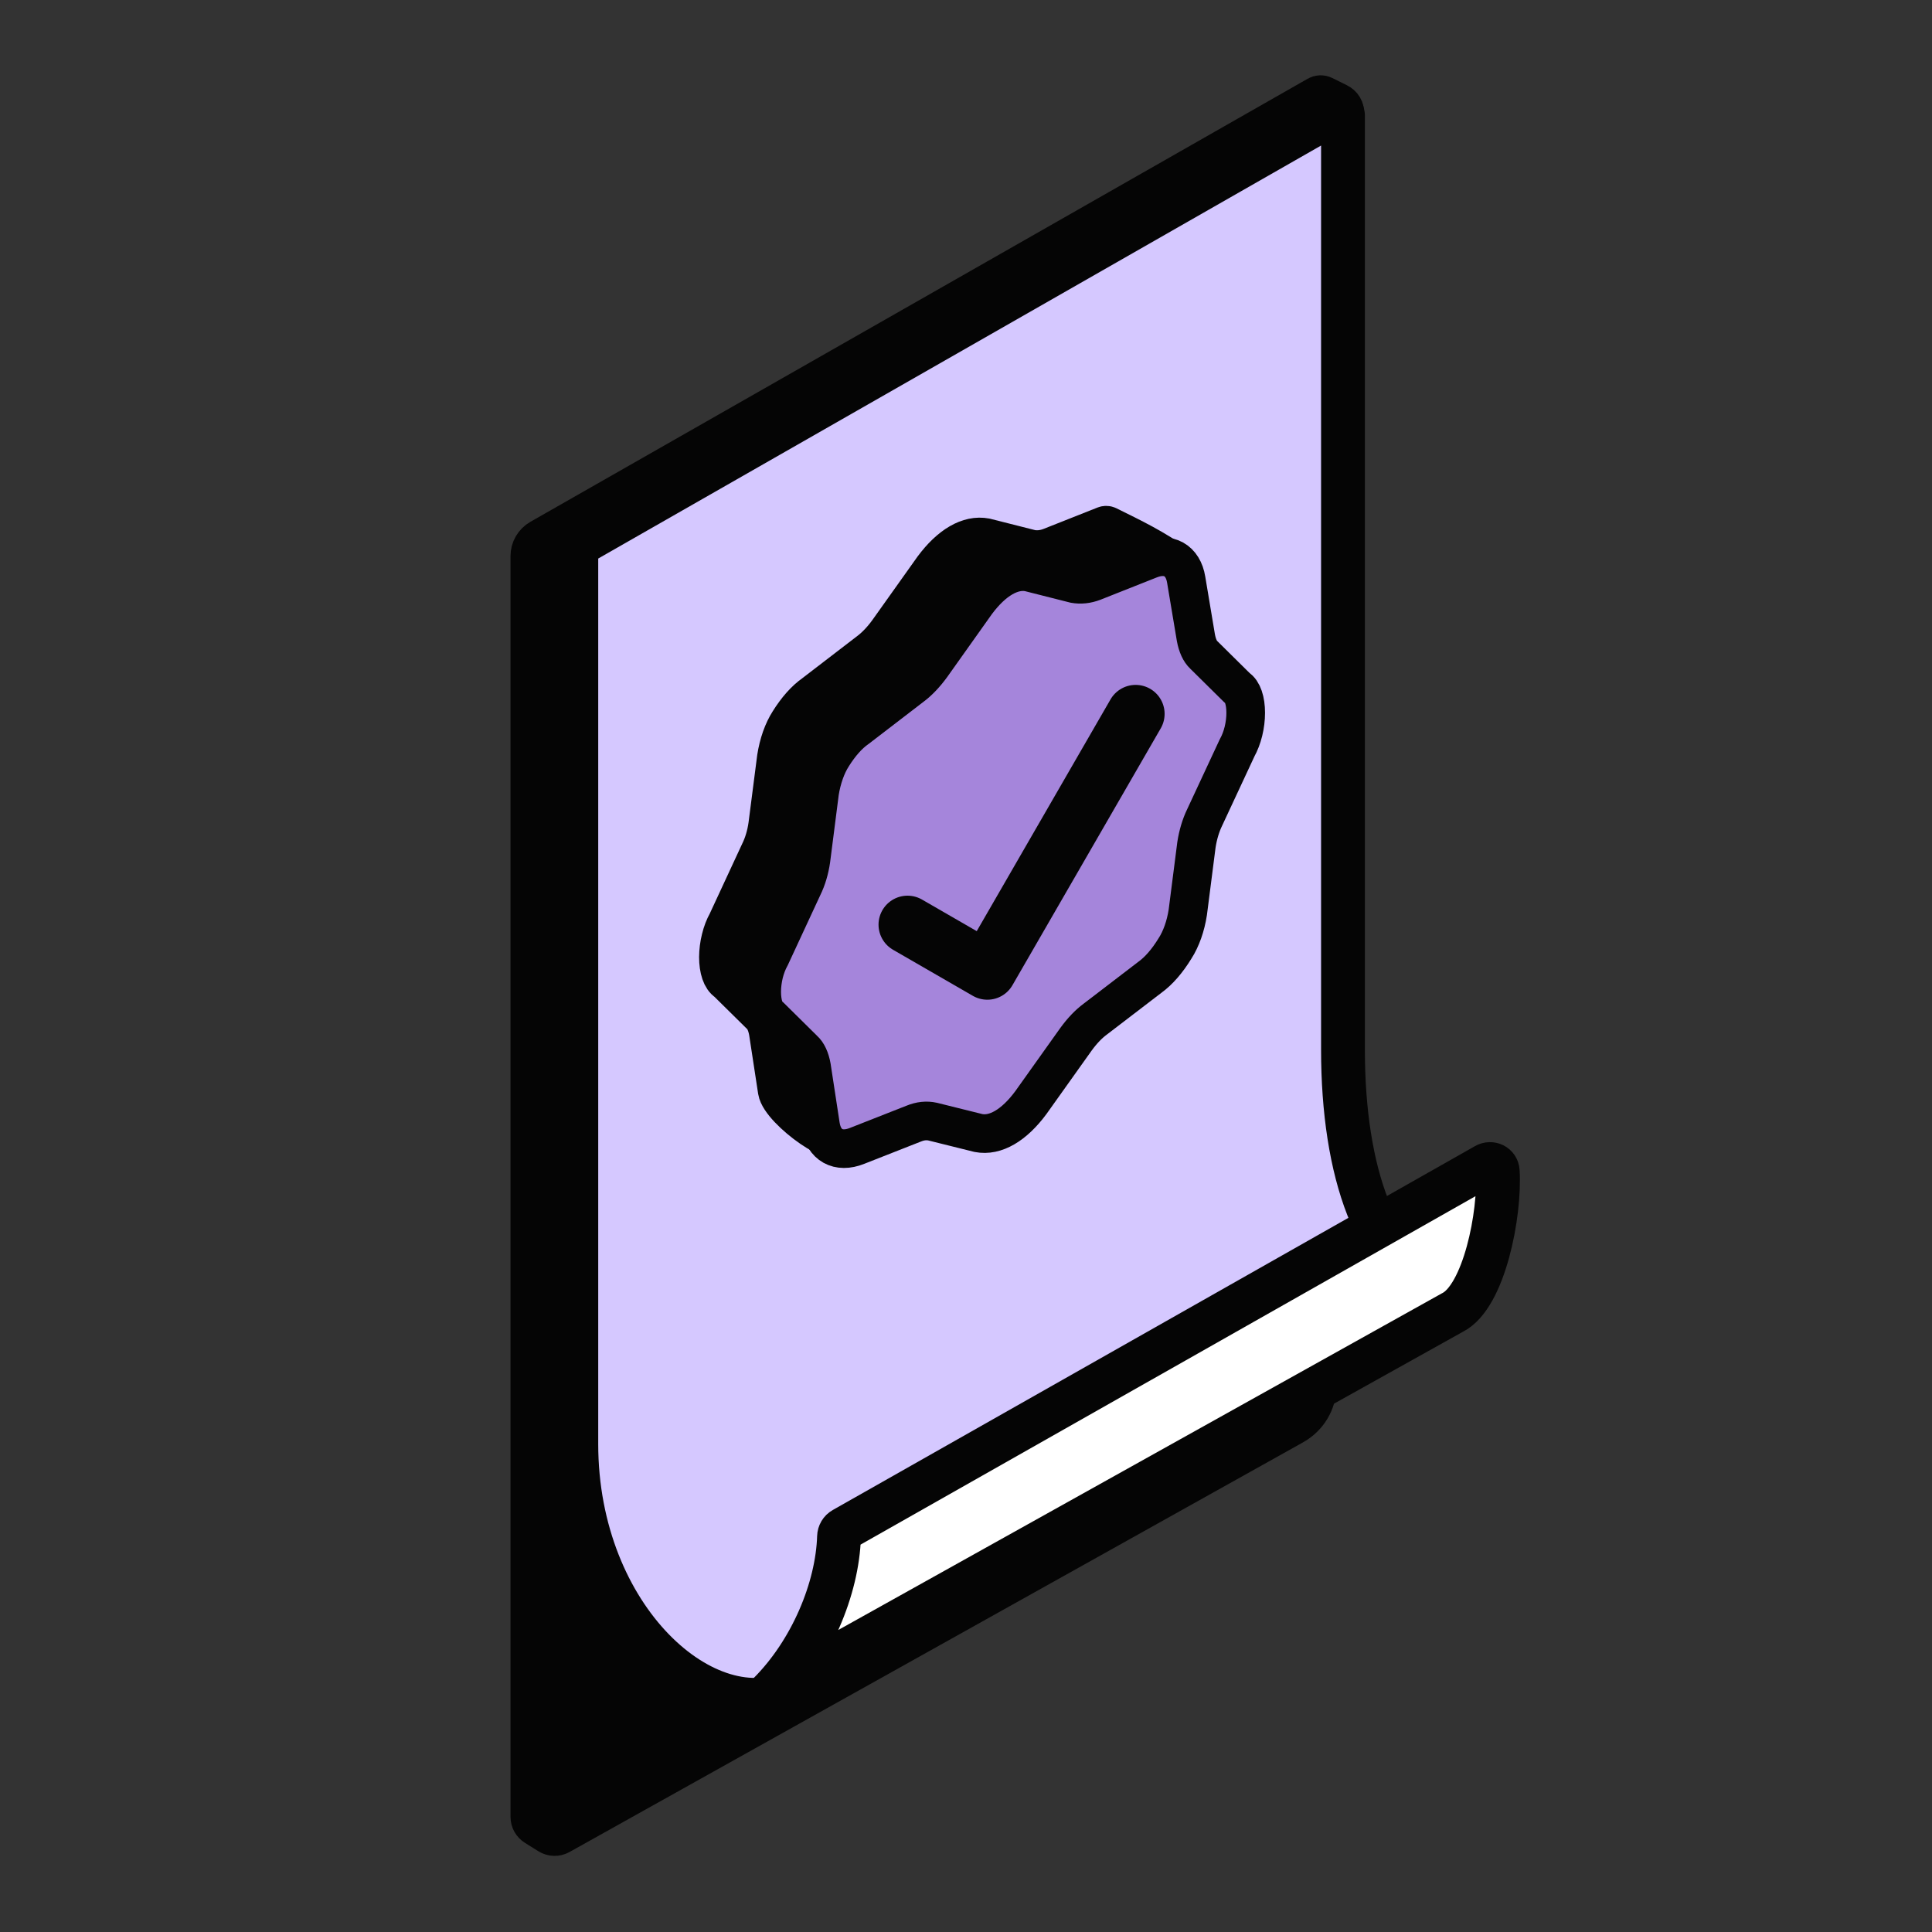
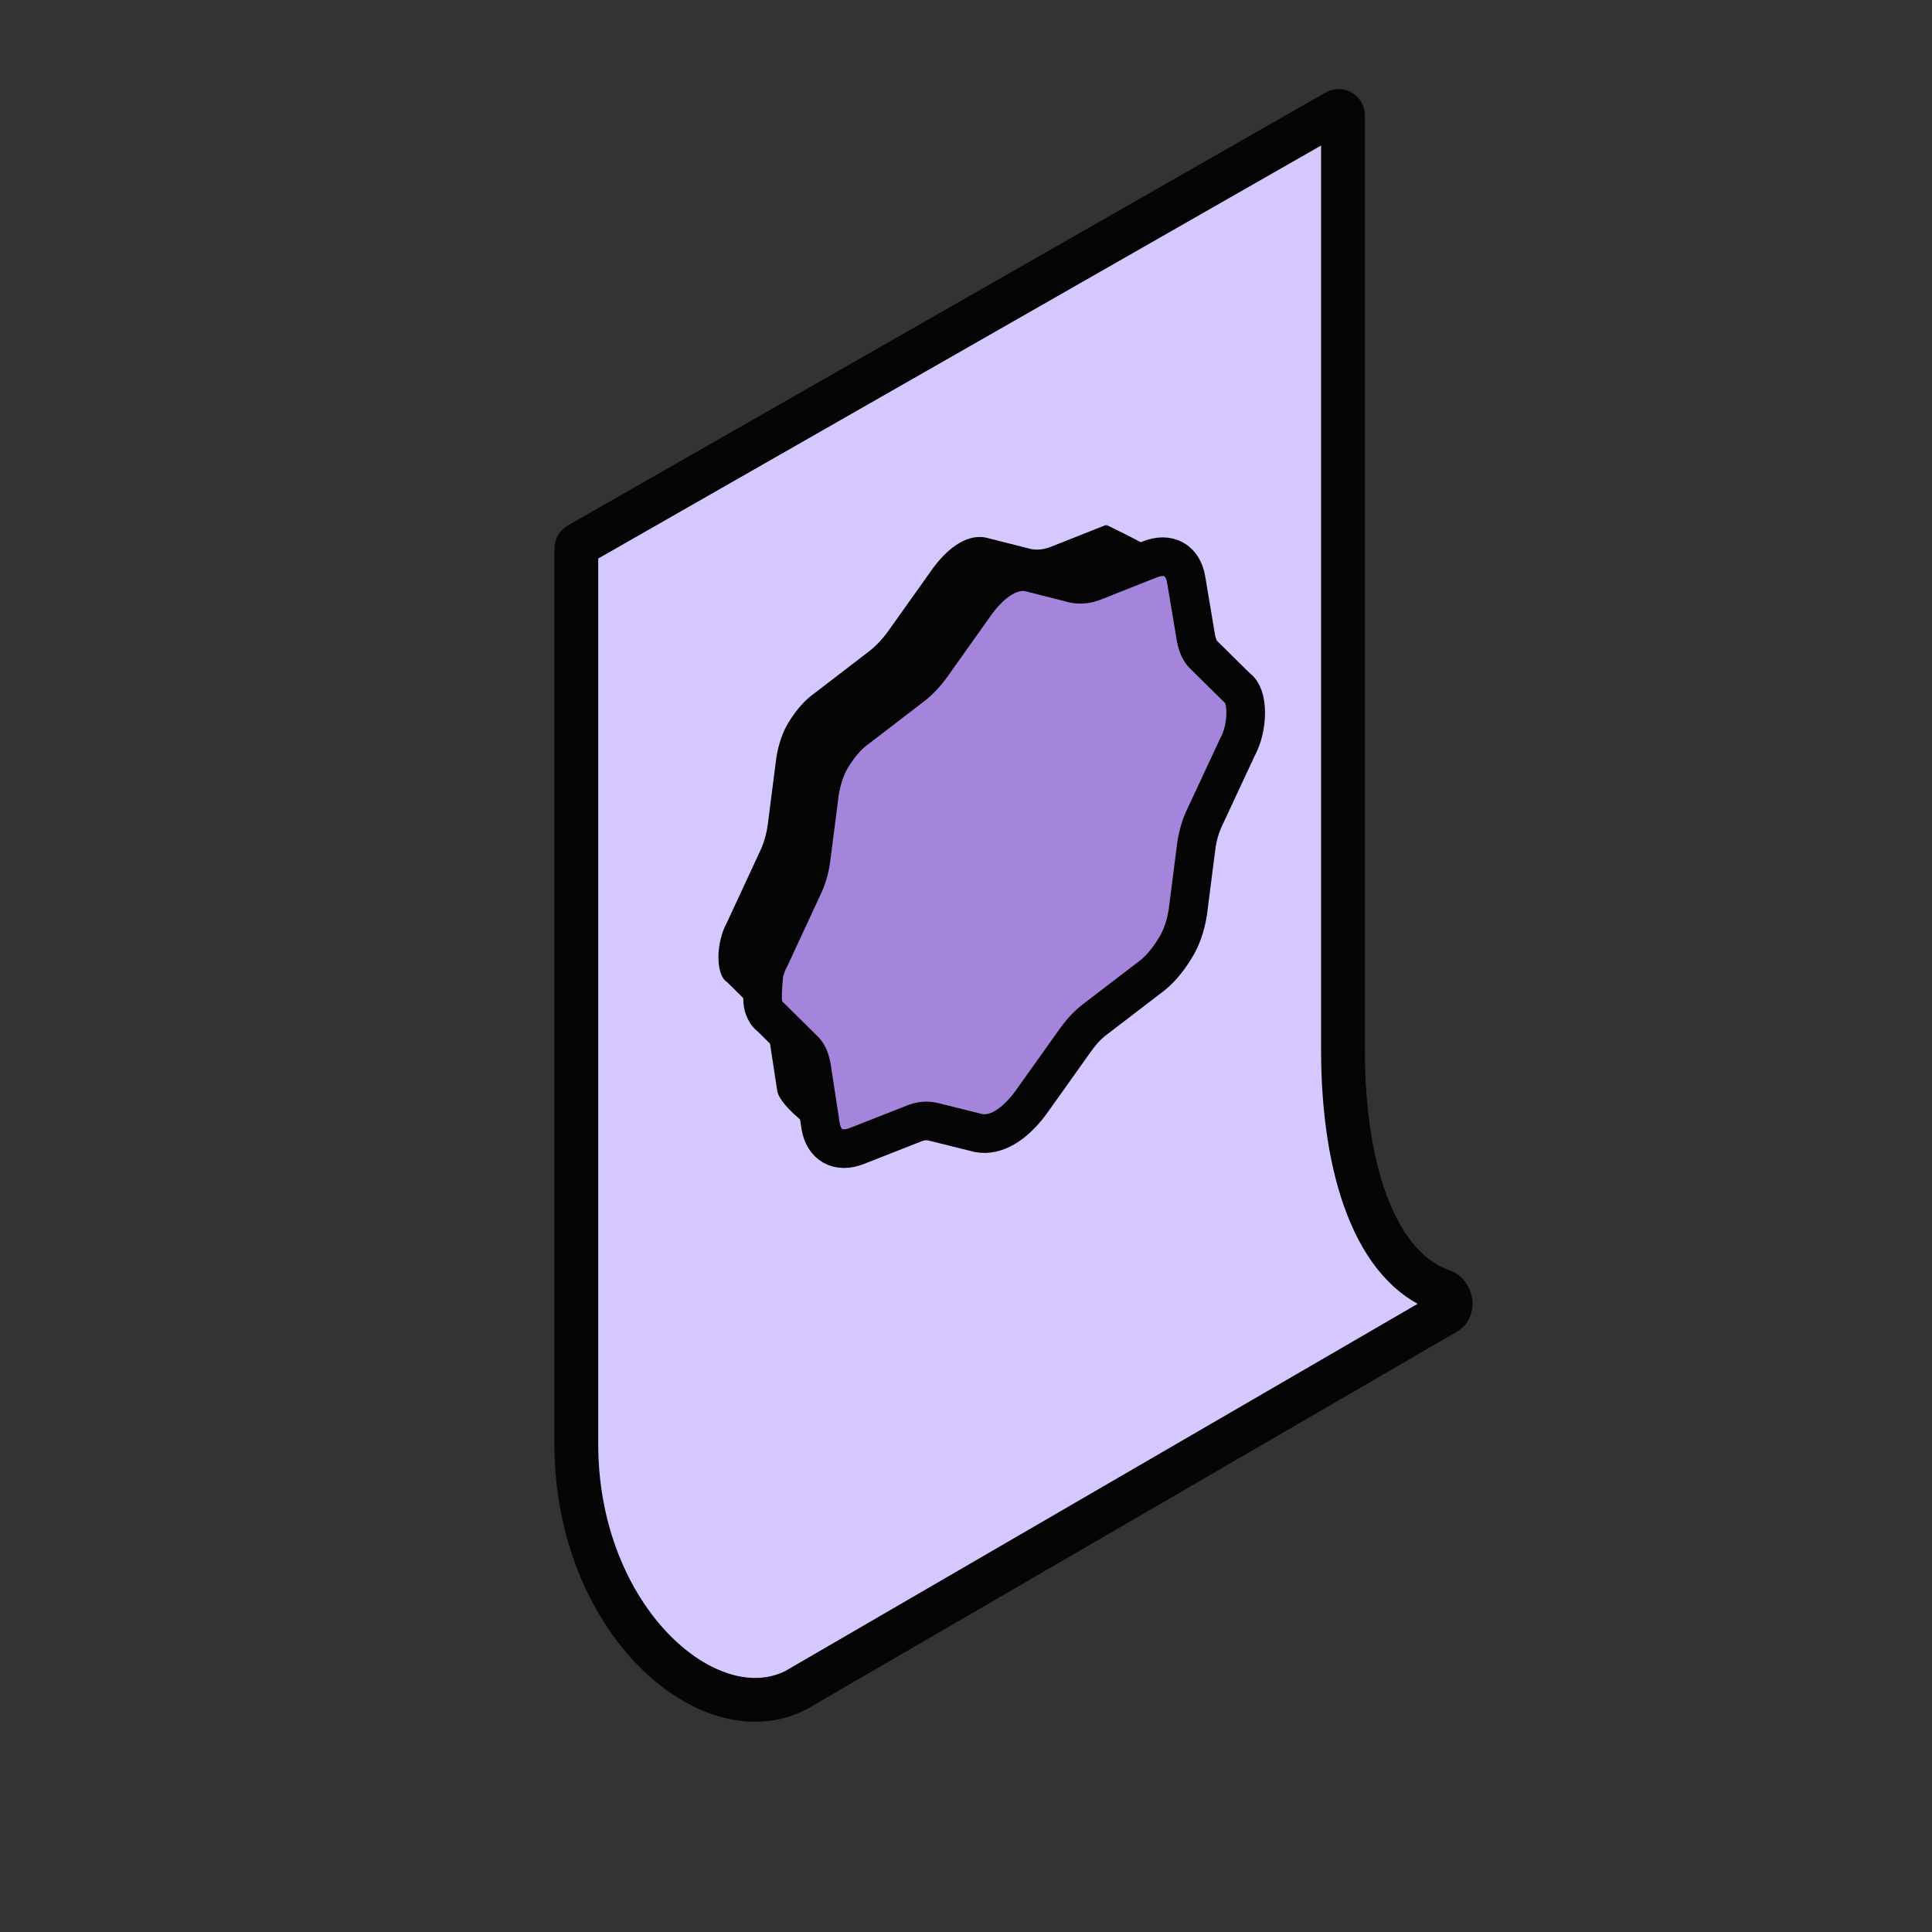
<svg xmlns="http://www.w3.org/2000/svg" width="40" height="40" viewBox="0 0 40 40" fill="none">
  <rect x="0" y="0" width="40" height="40" fill="#333333" stroke="none" />
-   <path d="M11.023 37.617V11.513C11.023 11.382 11.093 11.262 11.207 11.197L27.299 2.024C27.325 2.009 27.357 2.008 27.384 2.022L27.684 2.171C27.755 2.207 27.797 2.271 27.786 2.349C27.377 5.339 27.24 25.213 27.219 28.691C27.217 29.018 27.04 29.308 26.754 29.468L11.57 37.948C11.513 37.98 11.442 37.978 11.386 37.943L11.109 37.77C11.056 37.737 11.023 37.679 11.023 37.617Z" fill="#050505" />
-   <path d="M11.023 37.617V11.513C11.023 11.382 11.093 11.262 11.207 11.197L27.299 2.024C27.325 2.009 27.357 2.008 27.384 2.022L27.684 2.171C27.755 2.207 27.797 2.271 27.786 2.349C27.377 5.339 27.24 25.213 27.219 28.691C27.217 29.018 27.04 29.308 26.754 29.468L11.57 37.948C11.513 37.98 11.442 37.978 11.386 37.943L11.109 37.77C11.056 37.737 11.023 37.679 11.023 37.617Z" stroke="#050505" stroke-width="0.907" />
  <path d="M27.67 2.309L11.977 11.275C11.949 11.292 11.932 11.321 11.932 11.354C11.932 11.58 11.932 12.576 11.932 14.93V29.896C11.932 33.524 14.652 35.907 16.467 35L29.943 27.175C30.103 27.082 30.039 26.789 29.864 26.728C28.491 26.252 27.805 24.258 27.805 21.733V5.859C27.805 3.499 27.805 2.674 27.805 2.386C27.805 2.317 27.73 2.274 27.67 2.309Z" fill="#D5C8FF" stroke="#050505" stroke-width="0.907" />
-   <path d="M17.371 31.816C17.338 32.885 16.8 34.188 15.922 35.066L30.072 27.174C30.728 26.846 31.063 25.132 31.009 24.249C31.001 24.125 30.868 24.063 30.761 24.124L17.465 31.658C17.408 31.69 17.373 31.75 17.371 31.816Z" fill="white" stroke="#050505" stroke-width="0.907" stroke-linejoin="round" />
  <path d="M16.336 14.941C16.275 15.036 16.22 15.151 16.175 15.278C16.13 15.406 16.096 15.544 16.074 15.684L15.894 17.083C15.866 17.284 15.807 17.48 15.728 17.64L15.053 19.094C14.999 19.189 14.954 19.306 14.923 19.433C14.891 19.559 14.875 19.691 14.874 19.816C14.874 19.94 14.89 20.053 14.921 20.143C14.952 20.234 14.997 20.298 15.051 20.331L15.743 21.014C15.82 21.081 15.877 21.206 15.906 21.369L16.092 22.586C16.157 22.991 17.445 23.922 17.445 23.474L18.02 22.546C18.155 22.491 18.288 22.476 18.413 22.504L19.362 22.741C19.711 22.809 20.099 22.583 20.448 22.109L21.377 20.806C21.506 20.627 21.643 20.484 21.782 20.381L22.916 19.512C23.097 19.381 23.274 19.177 23.434 18.915C23.495 18.82 23.55 18.705 23.595 18.578C23.64 18.45 23.675 18.312 23.697 18.172L23.876 16.773C23.906 16.571 23.964 16.375 24.043 16.212L24.719 14.763C24.773 14.667 24.817 14.55 24.848 14.423C24.879 14.296 24.896 14.165 24.896 14.04C24.896 13.916 24.88 13.803 24.849 13.713C24.818 13.623 24.773 13.558 24.72 13.525L24.027 12.842C23.951 12.773 23.894 12.649 23.864 12.487L24.436 11.732C23.876 11.335 23.451 11.137 22.937 10.882C22.916 10.872 22.893 10.871 22.87 10.88L21.744 11.326C21.609 11.377 21.477 11.391 21.351 11.368L20.406 11.129C20.058 11.062 19.669 11.287 19.319 11.76L18.389 13.067C18.26 13.245 18.123 13.388 17.984 13.492L16.851 14.362C16.672 14.487 16.496 14.684 16.336 14.941Z" fill="#050505" />
-   <path d="M16.336 14.941C16.275 15.036 16.22 15.151 16.175 15.278C16.13 15.406 16.096 15.544 16.074 15.684L15.894 17.083C15.866 17.284 15.807 17.48 15.728 17.64L15.053 19.094C14.999 19.189 14.954 19.306 14.923 19.433C14.891 19.559 14.875 19.691 14.874 19.816C14.874 19.94 14.89 20.053 14.921 20.143C14.952 20.234 14.997 20.298 15.051 20.331L15.743 21.014C15.82 21.081 15.877 21.206 15.906 21.369L16.092 22.586C16.157 22.991 17.445 23.922 17.445 23.474L18.02 22.546C18.155 22.491 18.288 22.476 18.413 22.504L19.362 22.741C19.711 22.809 20.099 22.583 20.448 22.109L21.377 20.806C21.506 20.627 21.643 20.484 21.782 20.381L22.916 19.512C23.097 19.381 23.274 19.177 23.434 18.915C23.495 18.82 23.55 18.705 23.595 18.578C23.64 18.45 23.675 18.312 23.697 18.172L23.876 16.773C23.906 16.571 23.964 16.375 24.043 16.212L24.719 14.763C24.773 14.667 24.817 14.55 24.848 14.423C24.879 14.296 24.896 14.165 24.896 14.04C24.896 13.916 24.88 13.803 24.849 13.713C24.818 13.623 24.773 13.558 24.72 13.525L24.027 12.842C23.951 12.773 23.894 12.649 23.864 12.487L24.436 11.732C23.876 11.335 23.451 11.137 22.937 10.882C22.916 10.872 22.893 10.871 22.87 10.88L21.744 11.326C21.609 11.377 21.477 11.391 21.351 11.368L20.406 11.129C20.058 11.062 19.669 11.287 19.319 11.76L18.389 13.067C18.26 13.245 18.123 13.388 17.984 13.492L16.851 14.362C16.672 14.487 16.496 14.684 16.336 14.941Z" stroke="#050505" stroke-width="0.8" stroke-linejoin="round" />
-   <path d="M17.232 15.658C17.171 15.754 17.116 15.868 17.071 15.996C17.026 16.123 16.991 16.261 16.969 16.401L16.79 17.8C16.761 18.002 16.703 18.197 16.624 18.357L15.949 19.811C15.895 19.907 15.85 20.024 15.818 20.15C15.787 20.277 15.77 20.409 15.77 20.533C15.77 20.658 15.786 20.771 15.817 20.861C15.848 20.951 15.892 21.016 15.946 21.048L16.638 21.732C16.715 21.799 16.773 21.923 16.802 22.087L16.988 23.303C17.052 23.709 17.354 23.881 17.746 23.724L18.916 23.264C19.051 23.208 19.183 23.194 19.309 23.222L20.258 23.458C20.606 23.526 20.994 23.301 21.344 22.827L22.272 21.524C22.401 21.345 22.538 21.201 22.677 21.099L23.812 20.23C23.993 20.098 24.169 19.895 24.329 19.633C24.391 19.537 24.445 19.423 24.491 19.295C24.536 19.168 24.57 19.03 24.592 18.889L24.771 17.491C24.802 17.288 24.86 17.092 24.939 16.929L25.614 15.481C25.668 15.384 25.713 15.267 25.744 15.141C25.775 15.014 25.791 14.882 25.791 14.758C25.791 14.634 25.775 14.521 25.744 14.431C25.713 14.341 25.669 14.276 25.615 14.243L24.923 13.559C24.847 13.49 24.79 13.366 24.76 13.204L24.559 12.004C24.494 11.599 24.192 11.426 23.8 11.584L22.639 12.044C22.505 12.095 22.372 12.109 22.246 12.086L21.302 11.847C20.953 11.78 20.565 12.005 20.214 12.477L19.285 13.785C19.155 13.963 19.019 14.106 18.88 14.21L17.747 15.08C17.567 15.205 17.392 15.402 17.232 15.658Z" fill="#A585DB" stroke="#050505" stroke-width="0.8" stroke-linejoin="round" />
-   <path d="M18.789 19.144L20.442 20.098L23.512 14.78" stroke="#050505" stroke-width="1.2" stroke-linecap="round" stroke-linejoin="round" />
+   <path d="M17.232 15.658C17.171 15.754 17.116 15.868 17.071 15.996C17.026 16.123 16.991 16.261 16.969 16.401L16.79 17.8C16.761 18.002 16.703 18.197 16.624 18.357L15.949 19.811C15.895 19.907 15.85 20.024 15.818 20.15C15.77 20.658 15.786 20.771 15.817 20.861C15.848 20.951 15.892 21.016 15.946 21.048L16.638 21.732C16.715 21.799 16.773 21.923 16.802 22.087L16.988 23.303C17.052 23.709 17.354 23.881 17.746 23.724L18.916 23.264C19.051 23.208 19.183 23.194 19.309 23.222L20.258 23.458C20.606 23.526 20.994 23.301 21.344 22.827L22.272 21.524C22.401 21.345 22.538 21.201 22.677 21.099L23.812 20.23C23.993 20.098 24.169 19.895 24.329 19.633C24.391 19.537 24.445 19.423 24.491 19.295C24.536 19.168 24.57 19.03 24.592 18.889L24.771 17.491C24.802 17.288 24.86 17.092 24.939 16.929L25.614 15.481C25.668 15.384 25.713 15.267 25.744 15.141C25.775 15.014 25.791 14.882 25.791 14.758C25.791 14.634 25.775 14.521 25.744 14.431C25.713 14.341 25.669 14.276 25.615 14.243L24.923 13.559C24.847 13.49 24.79 13.366 24.76 13.204L24.559 12.004C24.494 11.599 24.192 11.426 23.8 11.584L22.639 12.044C22.505 12.095 22.372 12.109 22.246 12.086L21.302 11.847C20.953 11.78 20.565 12.005 20.214 12.477L19.285 13.785C19.155 13.963 19.019 14.106 18.88 14.21L17.747 15.08C17.567 15.205 17.392 15.402 17.232 15.658Z" fill="#A585DB" stroke="#050505" stroke-width="0.8" stroke-linejoin="round" />
</svg>